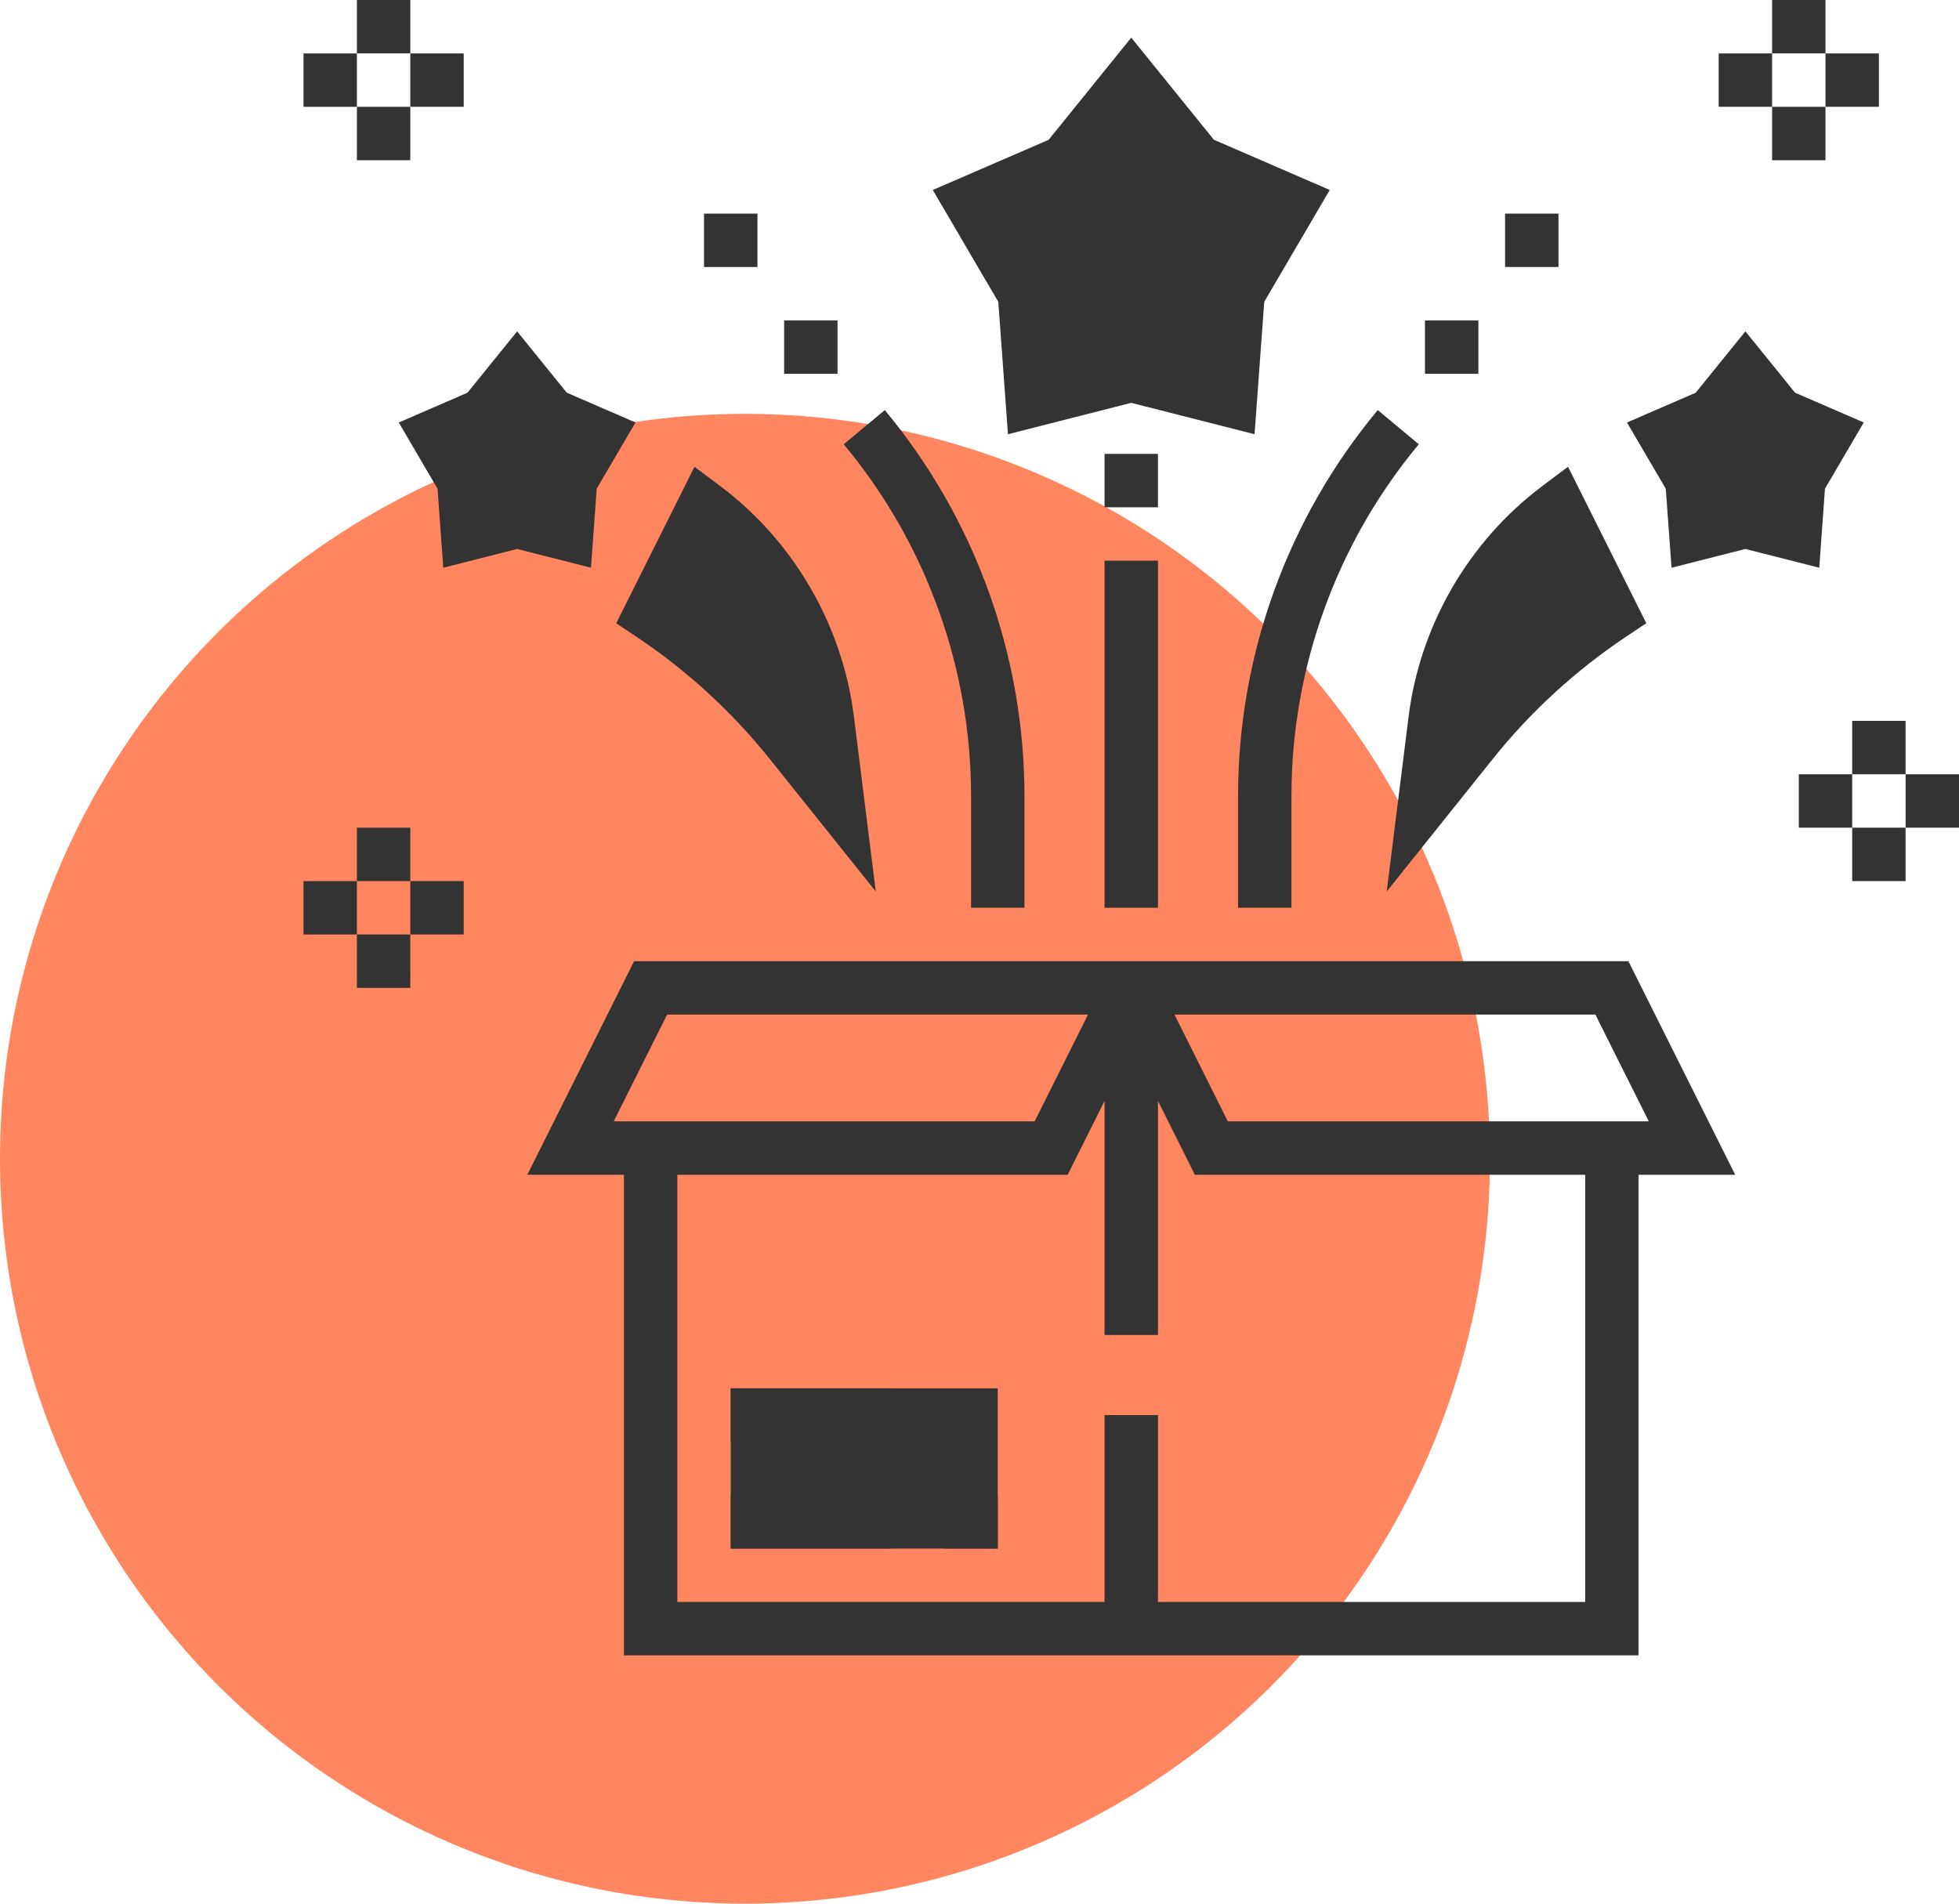
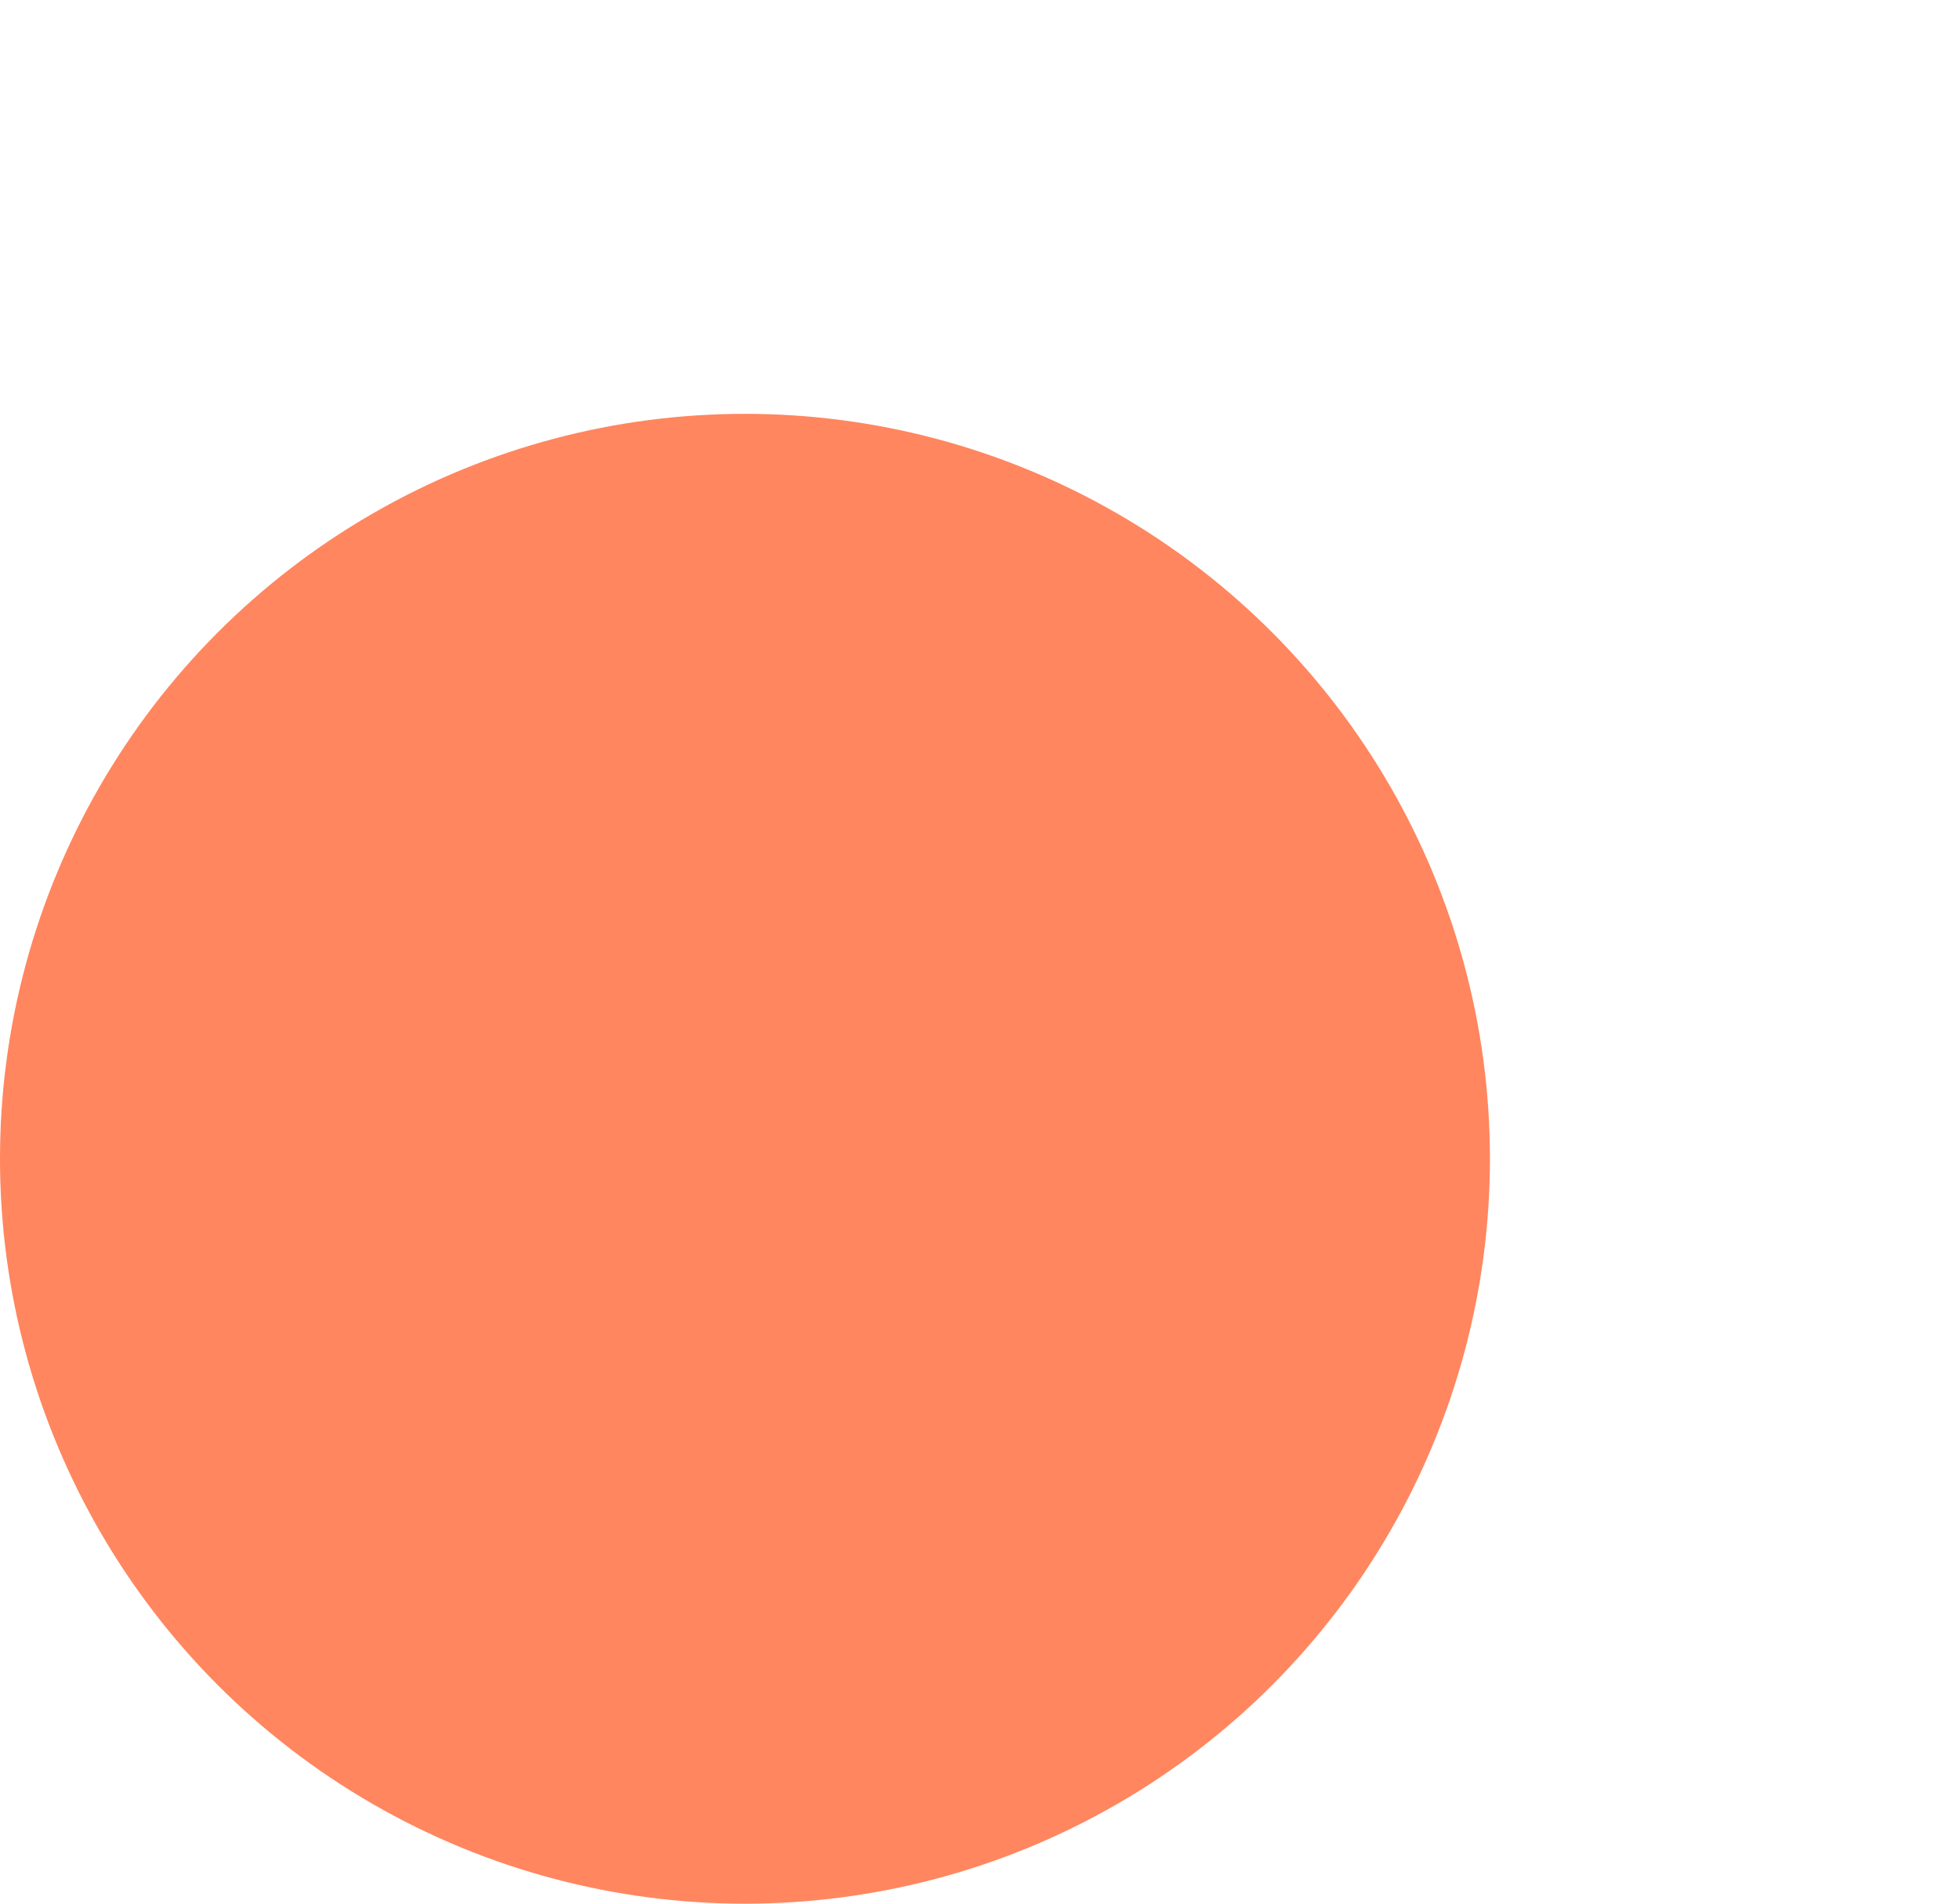
<svg xmlns="http://www.w3.org/2000/svg" width="71" height="69" viewBox="0 0 71 69" fill="none">
  <circle cx="27" cy="42" r="27" fill="#FF865F" />
  <g clip-path="url(#clip0)">
    <path d="M26.484 50.322H36.161V56.129H26.484V50.322Z" fill="#333333" />
    <path d="M45.469 15.739L41 14.601L36.531 15.739L36.181 10.94L33.807 6.886L38.006 5.067L41 1.364L43.995 5.066L48.194 6.885L45.82 10.939L45.469 15.739Z" fill="#333333" />
    <path d="M21.419 20.578L18.742 19.898L16.065 20.578L15.858 17.715L14.452 15.314L16.943 14.234L18.742 12.01L20.541 14.233L23.032 15.313L21.626 17.714L21.419 20.578Z" fill="#333333" />
    <path d="M65.935 20.578L63.258 19.898L60.581 20.578L60.373 17.715L58.967 15.314L61.458 14.234L63.258 12.01L65.057 14.233L67.548 15.313L66.142 17.714L65.935 20.578Z" fill="#333333" />
    <path d="M31.741 32.313L27.908 27.523C26.525 25.793 24.888 24.293 23.044 23.064L22.334 22.591L25.171 16.919L26.097 17.613C28.766 19.613 30.534 22.661 30.948 25.971L31.741 32.313Z" fill="#333333" />
    <path d="M50.259 32.313L51.052 25.971C51.466 22.661 53.234 19.614 55.903 17.613L56.83 16.917L59.667 22.589L58.957 23.062C57.113 24.292 55.475 25.791 54.093 27.521L50.259 32.313Z" fill="#333333" />
    <path d="M59.018 34.839H22.982L19.111 42.581H22.613V60H59.387V42.581H62.889L59.018 34.839ZM57.821 36.774L59.757 40.645H44.501L42.566 36.774H57.821ZM24.179 36.774H39.434L37.498 40.645H22.243L24.179 36.774ZM57.452 58.065H41.968V51.291H40.032V58.065H24.548V42.581H38.695L40.032 39.906V48.387H41.968V39.906L43.305 42.581H57.452V58.065Z" fill="#333333" />
    <path d="M26.484 50.322H32.29V52.258H26.484V50.322Z" fill="#333333" />
    <path d="M26.484 54.193H32.29V56.129H26.484V54.193Z" fill="#333333" />
    <path d="M34.226 54.193H36.161V56.129H34.226V54.193Z" fill="#333333" />
    <path d="M46.806 28.848C46.806 24.2 48.445 19.675 51.422 16.103L49.934 14.864C46.669 18.783 44.871 23.749 44.871 28.848V32.903H46.806V28.848Z" fill="#333333" />
    <path d="M51.645 11.613H53.581V13.549H51.645V11.613Z" fill="#333333" />
    <path d="M54.548 7.742H56.484V9.678H54.548V7.742Z" fill="#333333" />
    <path d="M35.194 32.903H37.129V28.848C37.129 23.748 35.331 18.783 32.067 14.864L30.579 16.103C33.555 19.675 35.194 24.2 35.194 28.848V32.903Z" fill="#333333" />
    <path d="M28.419 11.613H30.355V13.549H28.419V11.613Z" fill="#333333" />
    <path d="M25.516 7.742H27.452V9.678H25.516V7.742Z" fill="#333333" />
-     <path d="M40.032 16.451H41.968V18.387H40.032V16.451Z" fill="#333333" />
-     <path d="M40.032 20.322H41.968V32.903H40.032V20.322Z" fill="#333333" />
+     <path d="M40.032 16.451V18.387H40.032V16.451Z" fill="#333333" />
    <path d="M67.129 26.129H69.064V28.064H67.129V26.129Z" fill="#333333" />
    <path d="M67.129 30H69.064V31.936H67.129V30Z" fill="#333333" />
-     <path d="M69.065 28.064H71V30H69.065V28.064Z" fill="#333333" />
    <path d="M65.194 28.064H67.129V30H65.194V28.064Z" fill="#333333" />
    <path d="M64.226 0H66.161V1.935H64.226V0Z" fill="#333333" />
    <path d="M64.226 3.871H66.161V5.807H64.226V3.871Z" fill="#333333" />
    <path d="M66.161 1.936H68.097V3.871H66.161V1.936Z" fill="#333333" />
    <path d="M62.29 1.936H64.226V3.871H62.29V1.936Z" fill="#333333" />
    <path d="M12.935 30H14.871V31.936H12.935V30Z" fill="#333333" />
    <path d="M12.935 33.871H14.871V35.807H12.935V33.871Z" fill="#333333" />
    <path d="M14.871 31.936H16.806V33.871H14.871V31.936Z" fill="#333333" />
    <path d="M11 31.936H12.935V33.871H11V31.936Z" fill="#333333" />
    <path d="M12.935 0H14.871V1.935H12.935V0Z" fill="#333333" />
    <path d="M12.935 3.871H14.871V5.807H12.935V3.871Z" fill="#333333" />
    <path d="M14.871 1.936H16.806V3.871H14.871V1.936Z" fill="#333333" />
    <path d="M11 1.936H12.935V3.871H11V1.936Z" fill="#333333" />
  </g>
  <defs>
    <clipPath id="clip0">
-       <rect width="60" height="60" fill="white" transform="translate(11)" />
-     </clipPath>
+       </clipPath>
  </defs>
</svg>